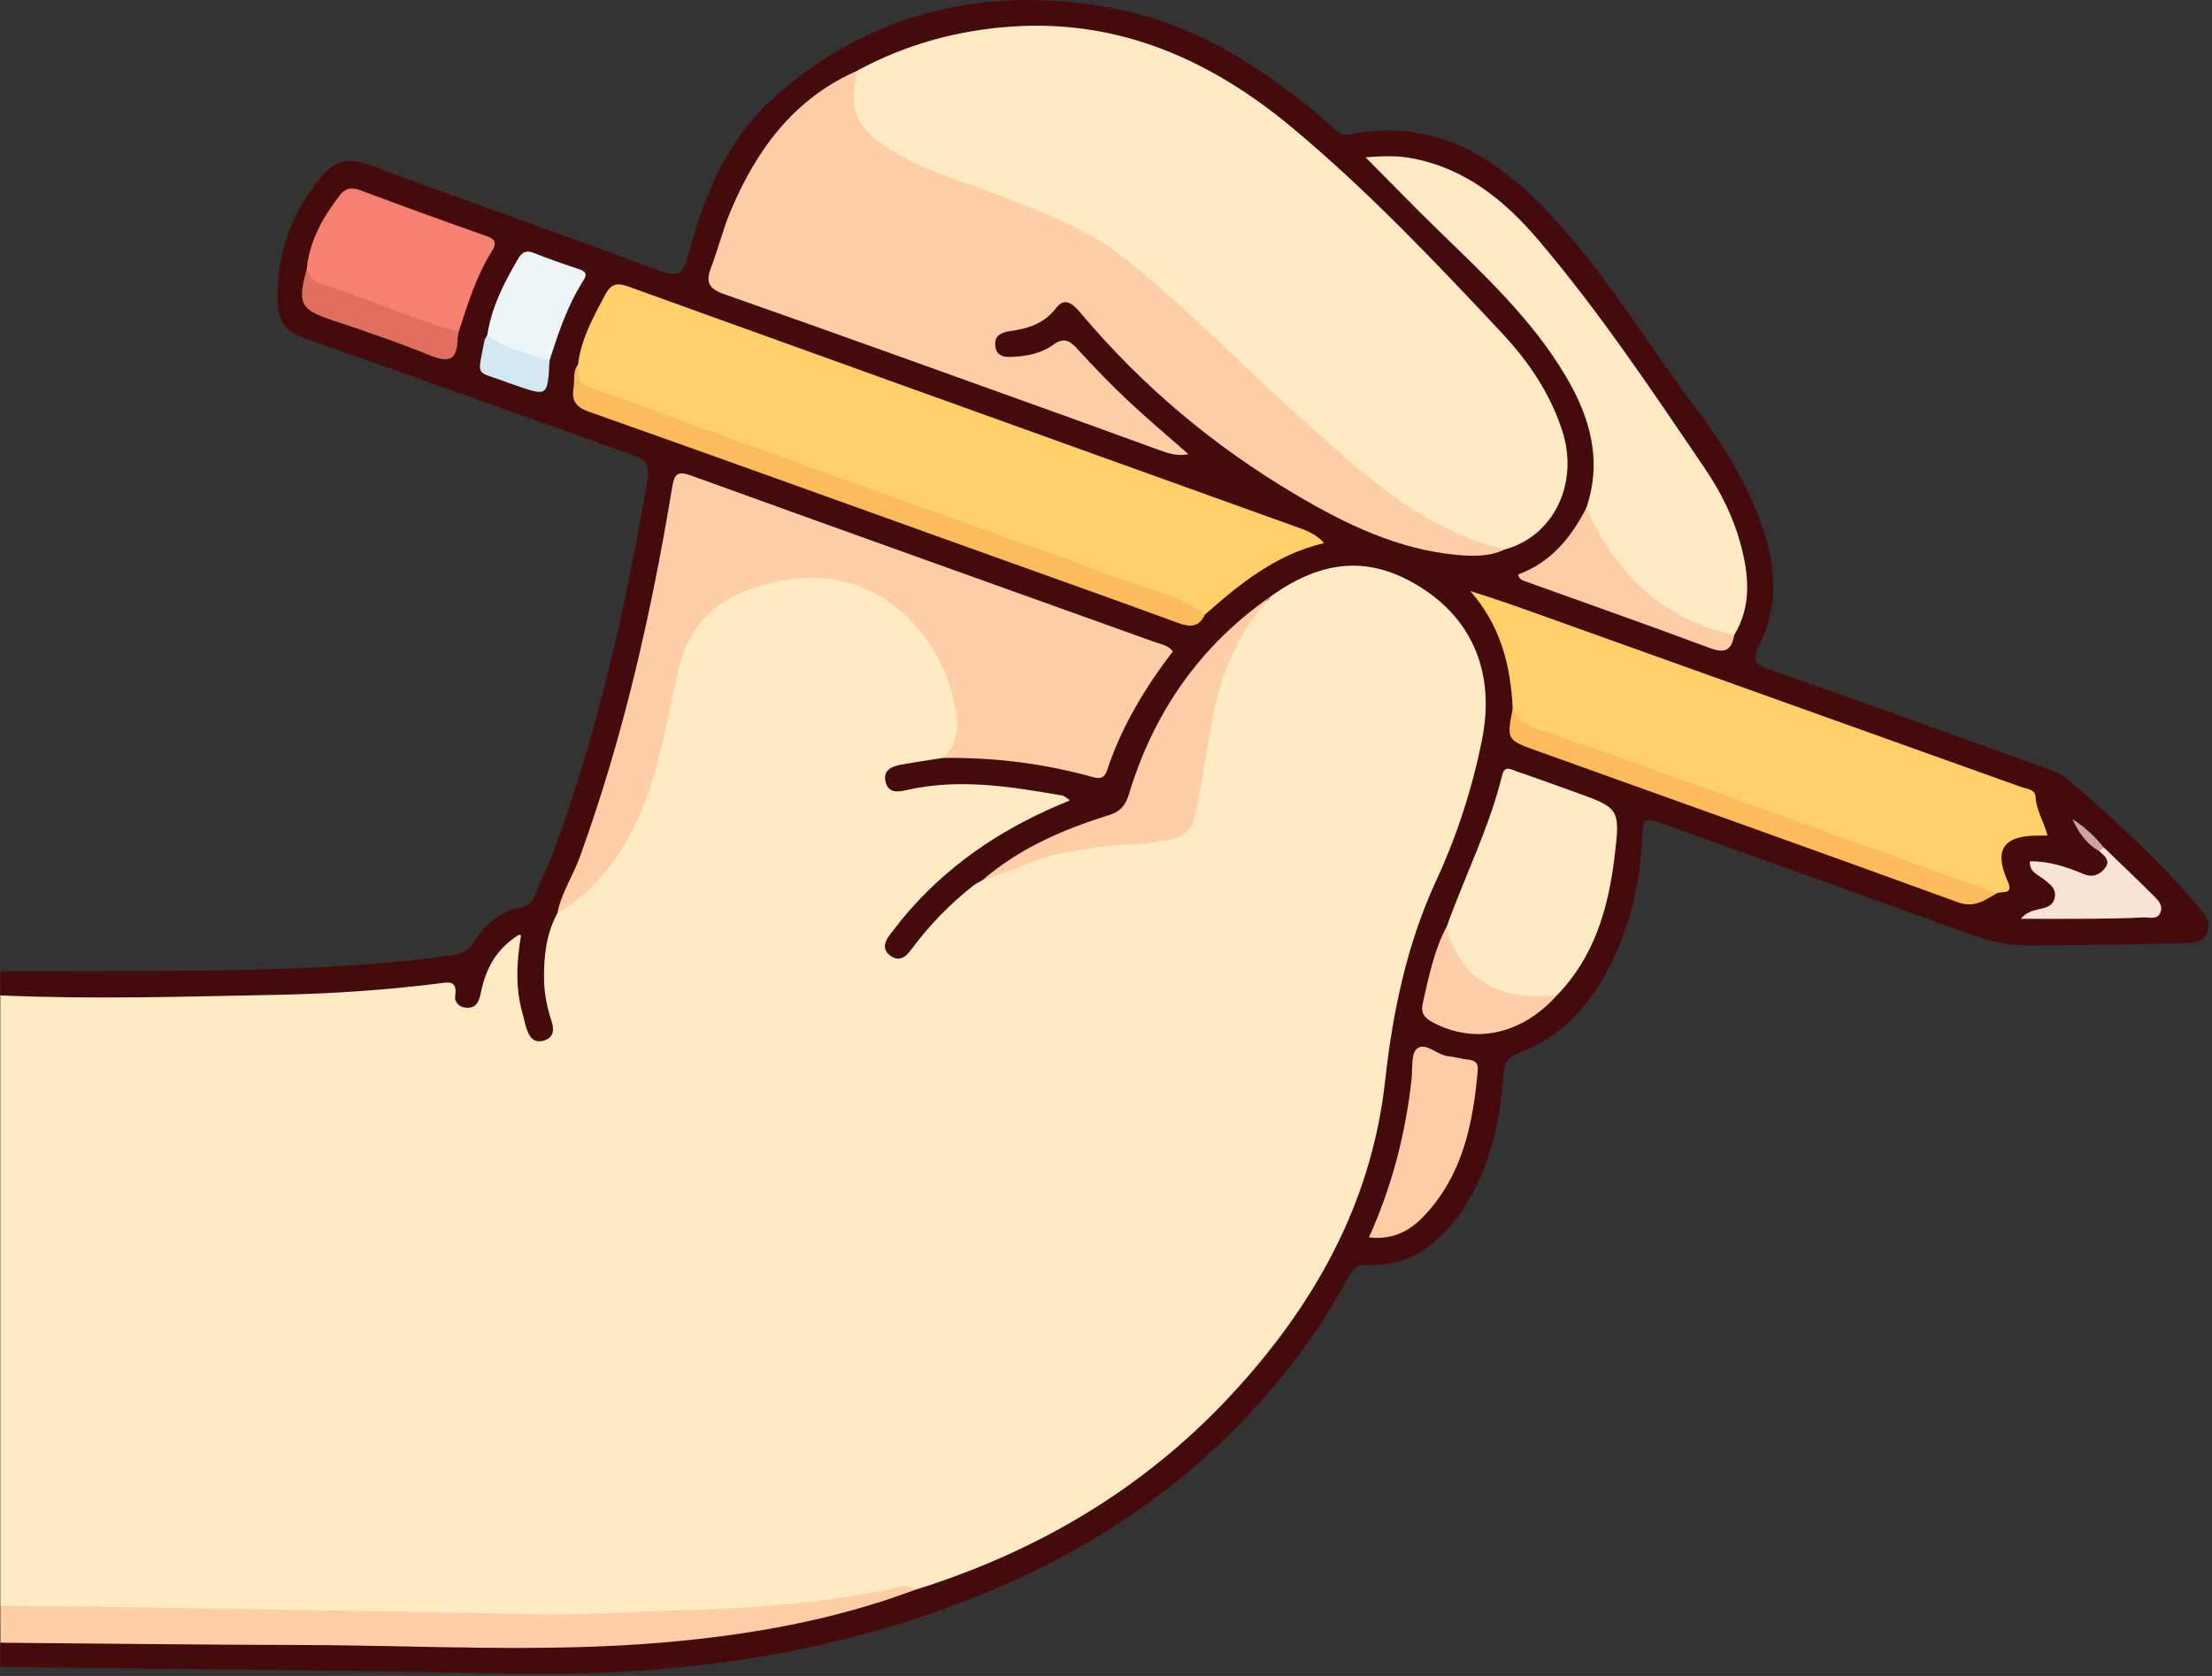
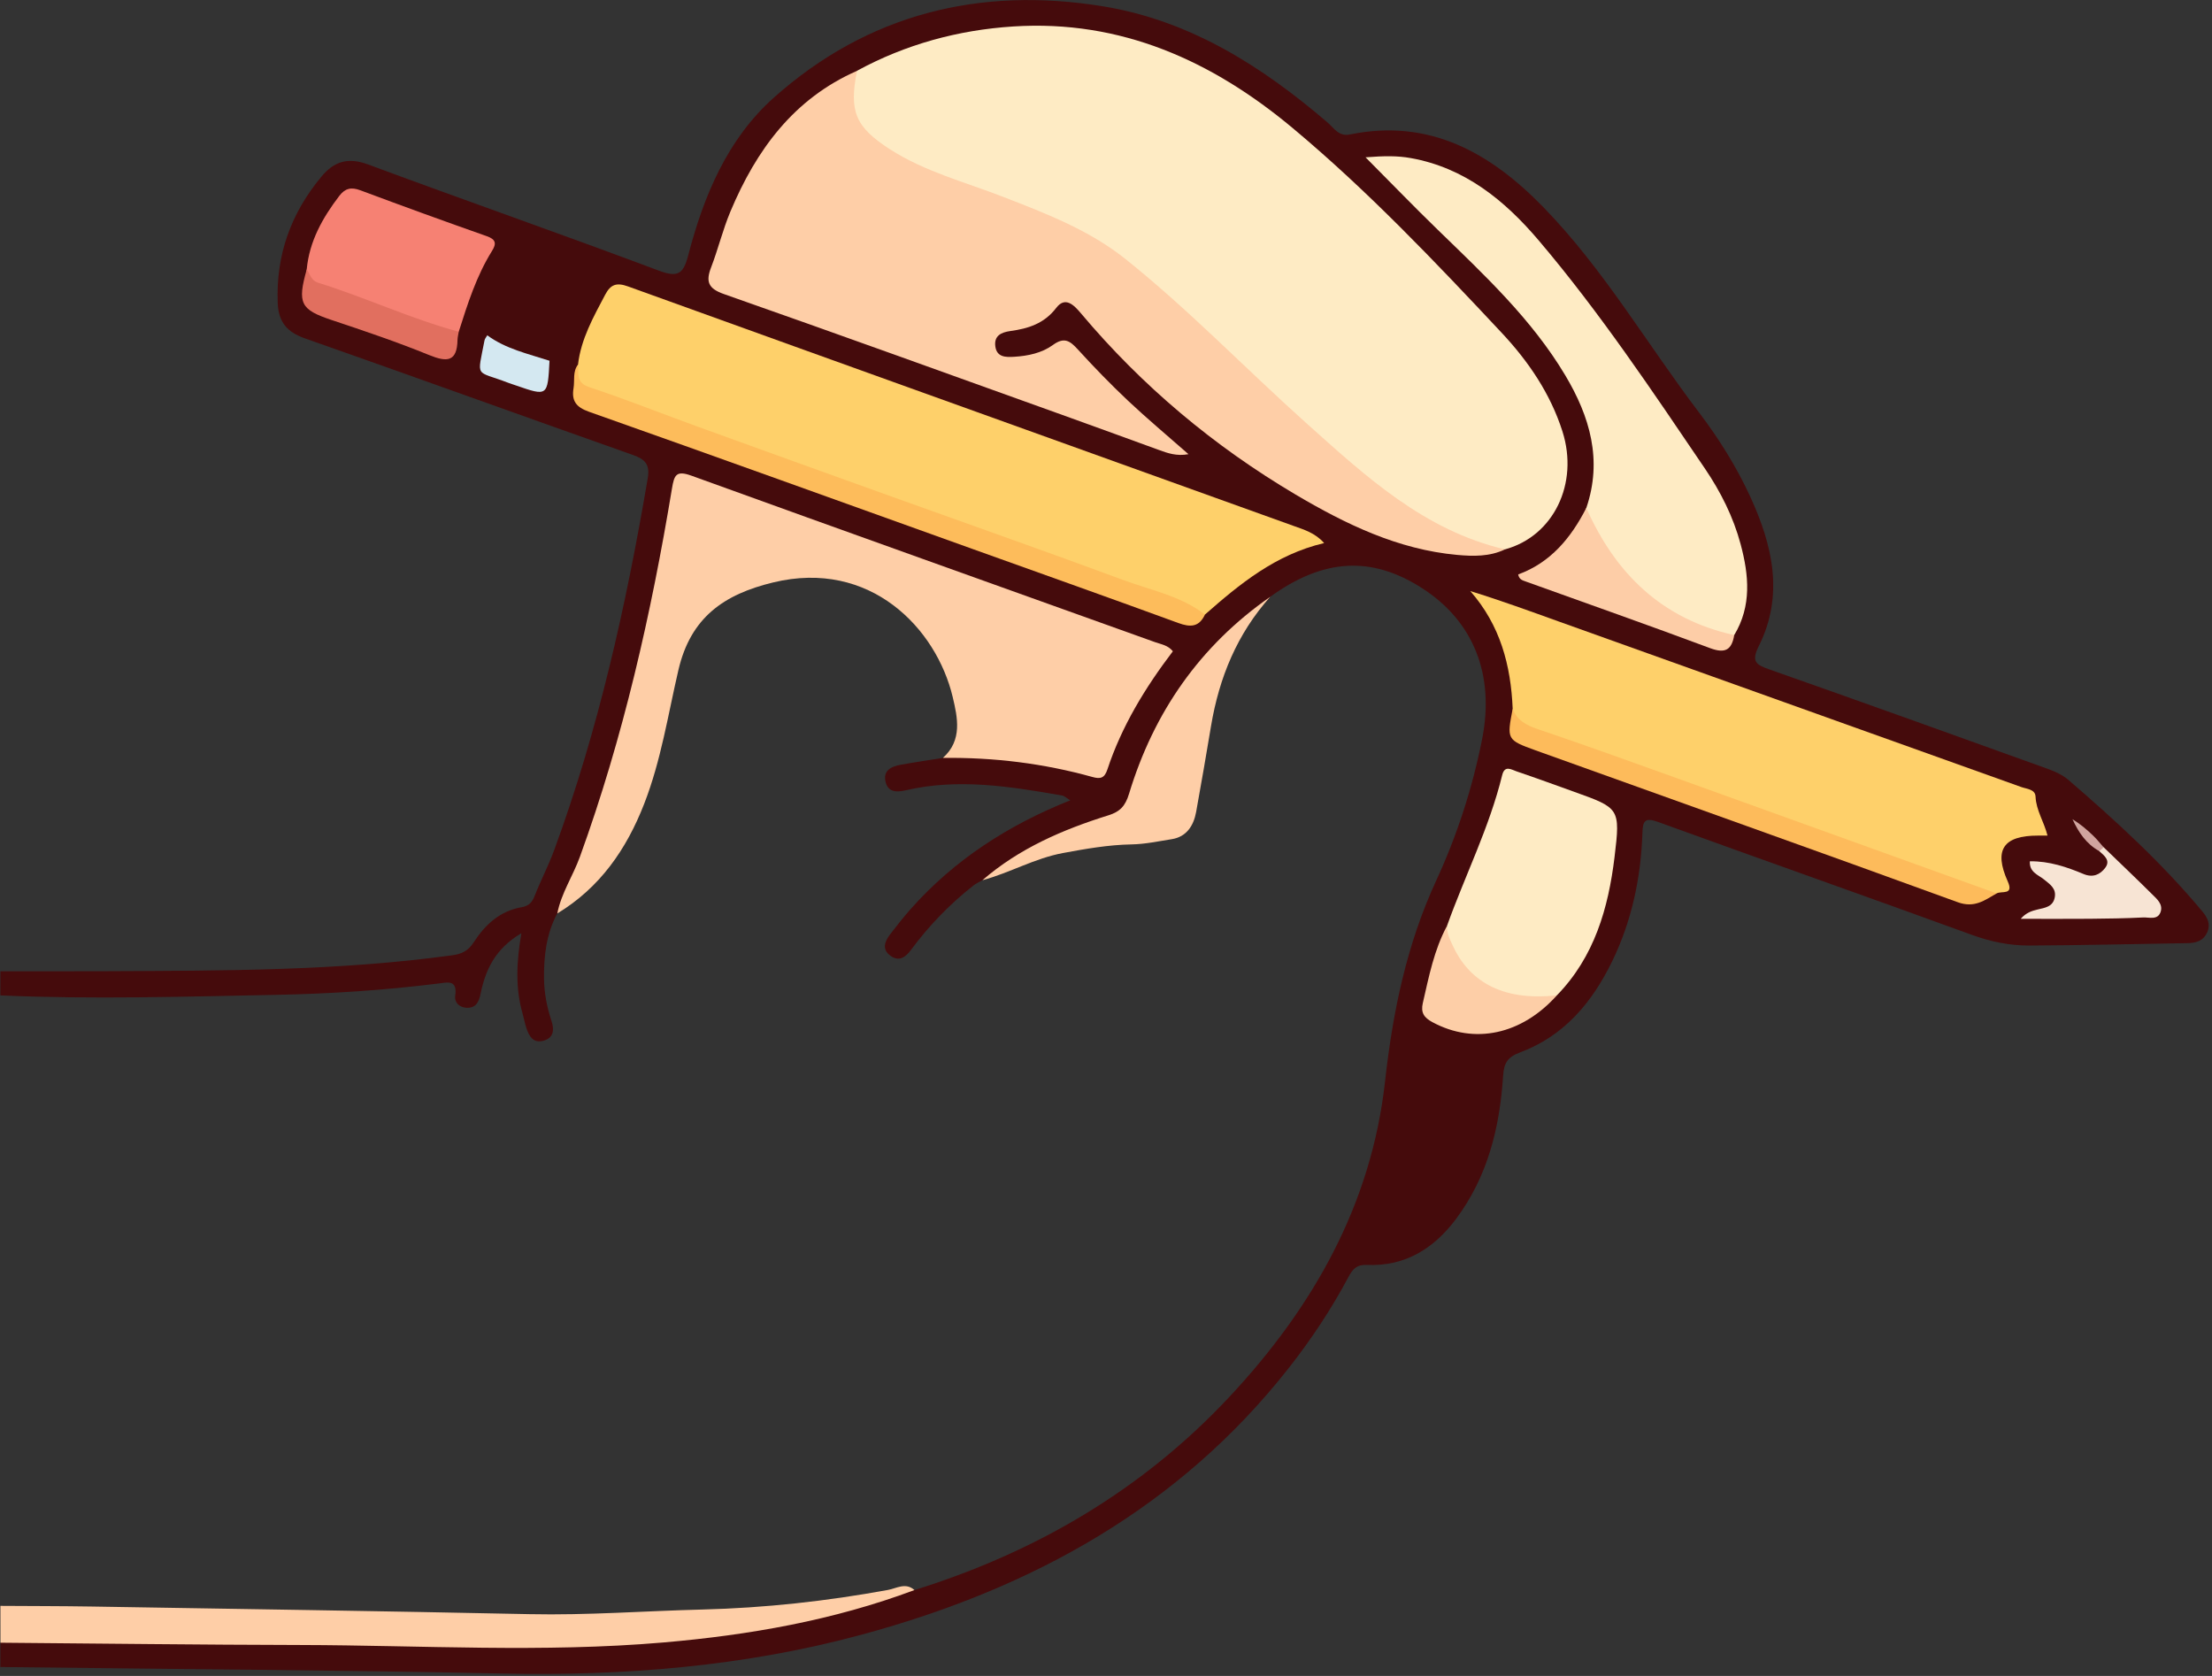
<svg xmlns="http://www.w3.org/2000/svg" width="792px" height="600px" viewBox="0 0 792 600" version="1.1">
  <rect x="0" y="0" width="792" height="600" fill="#333333" stroke="none" />
  <title>Group 6</title>
  <g id="Page-1" stroke="none" stroke-width="1" fill="none" fill-rule="evenodd">
    <g id="6" transform="translate(0, -330)" fill-rule="nonzero">
      <g id="Group-6" transform="translate(-0, 330)">
-         <path d="M533.539,356.361 C533.539,429.212 533.539,502.077 533.539,574.928 C525.672,578.61 517.217,577.055 509.07,577.261 C464.843,578.405 420.573,577.569 376.376,579.124 C337.477,580.488 298.682,579.344 259.916,576.747 C244.841,575.735 229.707,574.356 214.882,570.997 C212.019,570.351 209.113,569.955 206.148,570.439 C193.333,568.782 182.046,562.782 170.538,557.559 C144.512,545.764 120.704,530.229 100.447,510.234 C65.16,475.393 40.632,434.654 35.406,384.029 C33.146,362.126 28.64,340.694 19.436,320.39 C12.787,305.72 7.356,290.522 3.216,274.914 C-0.336,261.447 -1.275,247.892 2.746,234.454 C12.332,202.4 56.162,190.43 80.249,213.109 C94.003,226.87 99.405,244.356 102.532,262.899 C103.985,271.54 105.188,280.224 107.082,288.791 C108.403,294.703 111.75,297.945 117.827,299.09 C123.639,300.19 129.467,300.058 135.28,300.571 C151.47,302.009 166.809,306.425 181.458,313.349 C189.385,317.002 195.623,322.782 201.172,329.354 C203.212,331.774 205.076,334.371 207.205,336.733 C208.731,338.434 210.449,341.676 212.944,339.491 C215.16,337.554 212.709,334.958 211.285,333.095 C197.194,314.581 178.831,301.554 157.914,291.828 C155.169,290.552 150.604,290.288 150.765,286.62 C150.956,282.263 155.756,282.601 158.897,282.058 C174.559,279.329 190.251,276.85 206.148,280.371 C207.102,280.576 208.071,280.782 209.04,280.796 C210.757,280.826 212.871,281.031 213.296,278.933 C213.825,276.278 211.359,275.955 209.568,275.368 C207.939,274.826 206.207,274.767 204.489,274.694 C201.275,274.562 198.177,273.975 195.33,272.361 C191.264,270.043 190.207,266.258 189.708,261.901 C186.611,234.982 216.76,198.337 250.785,205.848 C256.026,207.007 261.325,207.916 266.506,209.398 C279.467,213.08 287.027,221.911 291.108,234.337 C295.306,247.143 297.243,260.493 300.531,273.52 C306.05,295.422 316.898,313.628 335.745,326.625 C342.16,337.452 340.883,349.158 339.708,360.85 C339.459,363.388 337.565,365.897 339.635,368.566 C343.187,368.068 343.407,365.046 344.024,362.61 C345.756,355.73 347.15,348.806 345.8,341.603 C345.33,339.051 344.773,335.764 347.899,334.562 C350.688,333.491 353.051,335.515 354.945,337.481 C359.128,341.823 361.095,347.398 363.179,352.884 C364.545,356.478 366.174,359.163 369.095,353.897 C371.267,349.994 374.996,349.701 378.695,350.156 C426.914,356.024 475.353,353.882 523.719,354.293 C527.125,354.293 530.662,353.853 533.539,356.361 Z" id="Path" fill="#FEEBC4" transform="translate(266.828, 390.554) scale(-1, 1) translate(-266.828, -390.554) " />
        <path d="M790.838,356.361 C757.855,357.813 724.873,356.801 691.89,356.156 C672.588,355.774 653.315,354.513 634.144,352.121 C630.812,351.711 627.099,350.566 627.965,356.508 C628.317,358.928 626.423,360.674 623.913,360.791 C620.581,360.938 619.495,358.796 618.879,355.76 C617.132,347.192 613.638,339.623 604.273,334.107 C606.079,344.537 606.446,353.838 603.818,362.963 C603.349,364.606 603.055,366.307 602.527,367.921 C601.558,370.899 600.09,373.628 596.332,372.571 C592.663,371.544 592.457,368.64 593.499,365.486 C595.114,360.586 596.112,355.584 596.171,350.39 C596.259,342.263 595.349,334.342 591.444,327.021 C582.358,314.522 578.322,299.794 573.947,285.417 C563.437,250.84 554.792,215.779 549.111,180.043 C547.746,171.461 547.394,171.271 539.379,174.117 C486.448,192.879 433.62,211.892 380.733,230.757 C375.801,232.518 374.436,234.307 377.768,238.987 C384.858,248.948 391.081,259.481 395.162,271.07 C396.747,275.559 399.507,276.381 403.69,275.134 C413.569,272.2 423.785,271.129 433.958,269.897 C440.475,269.104 447.08,268.488 453.363,271.334 C458.412,272.141 463.491,272.889 468.526,273.799 C471.931,274.415 474.925,275.926 473.839,280.063 C472.87,283.789 469.656,283.628 466.632,282.923 C447.814,278.552 429.26,281.559 410.707,284.786 C409.841,284.933 409.092,285.711 407.756,286.518 C429.98,295.393 449.238,307.818 464.871,325.422 C467.454,328.342 469.876,331.408 472.254,334.518 C474.177,337.041 475.307,339.857 472.122,342.175 C468.966,344.464 466.603,342.557 464.724,340.004 C458.295,331.32 450.853,323.632 442.354,316.972 C441.414,316.239 440.284,315.74 439.227,315.124 C424.431,306.645 409.591,298.283 393.078,293.442 C389.408,292.371 386.604,290.214 385.518,286.224 C377.533,256.87 359.273,234.483 337.005,214.811 C336.653,214.488 336.36,214.121 336.154,213.652 C317.116,199.906 299.957,198.923 281.843,210.527 C263.289,222.41 255.73,241.642 260.28,264.601 C263.759,282.131 269.249,299.075 276.706,315.212 C287.304,338.141 292.28,362.244 295.039,387.139 C299.957,431.368 320.888,468.087 350.686,499.994 C381.834,533.354 420.086,555.725 463.579,569.266 C472.107,570.117 480.269,572.772 488.518,574.826 C524.48,583.833 560.971,587.31 598.02,587.5 C658.32,587.809 718.576,584.845 778.875,585.887 C782.956,585.96 787.257,585.095 790.809,588.117 C790.824,591.007 790.824,593.897 790.838,596.801 C730.964,597.535 671.076,597.872 611.202,599.134 C567.445,600.058 524.26,596.596 481.971,585.095 C421.554,568.664 368.77,539.779 329.402,489.608 C321.387,479.398 314.239,468.615 308.147,457.173 C306.635,454.327 305.182,452.684 301.542,452.845 C287.905,453.447 277.616,447.036 269.689,436.474 C258.284,421.275 253.954,403.613 252.765,385.07 C252.471,380.552 251.15,378.425 246.703,376.767 C230.923,370.899 220.854,358.84 213.705,344.112 C206.674,329.618 203.415,314.156 202.887,298.121 C202.755,293.985 202.05,292.532 197.383,294.234 C159.952,307.818 122.39,321.036 84.989,334.664 C78.192,337.143 71.323,338.552 64.262,338.508 C45.459,338.42 26.641,337.95 7.838,337.657 C4.682,337.613 1.996,336.865 0.631,333.696 C-0.602,330.85 0.543,328.562 2.377,326.346 C16.806,309.007 33.393,293.838 50.435,279.153 C53.107,276.85 56.82,275.588 60.24,274.356 C92.636,262.694 125.032,251.046 157.515,239.632 C162.33,237.945 163.959,236.772 161.214,231.271 C152.099,213.036 156.297,195.139 164.326,177.725 C169.244,167.046 175.482,157.07 182.572,147.74 C201.184,123.256 216.7,96.425 238.306,74.229 C257.301,54.703 279.098,42.307 307.678,48.146 C311.626,48.953 313.343,45.813 315.619,43.862 C339.148,23.691 364.88,7.349 395.969,2.273 C440.064,-4.915 480.166,4.914 513.853,34.928 C530.557,49.804 538.998,70.165 544.561,91.481 C546.322,98.273 548.392,99.403 555.217,96.835 C589.741,83.867 624.574,71.72 659.142,58.884 C666.349,56.214 671.325,57.755 675.89,63.256 C686.796,76.386 692.213,91.32 691.508,108.527 C691.229,115.408 688.117,118.928 681.688,121.173 C642.526,134.933 603.495,149.046 564.348,162.879 C559.973,164.42 558.183,166.268 559.034,171.241 C566.725,216.557 576.692,261.3 592.604,304.547 C594.629,310.033 597.374,315.241 599.503,320.698 C600.398,323.002 601.602,324.337 604.082,324.762 C611.891,326.082 617.264,331.026 621.33,337.334 C623.267,340.342 625.513,341.515 628.963,341.985 C670.033,347.632 711.354,347.486 752.659,347.691 C765.371,347.75 778.083,347.706 790.809,347.72 C790.824,350.596 790.824,353.486 790.838,356.361 Z" id="Path" fill="#450B0C" transform="translate(395.477, 299.65) scale(-1, 1) translate(-395.477, -299.65) " />
        <path d="M327.385,588.102 C291.495,588.395 255.606,588.85 219.702,588.923 C176.474,589.026 133.201,591.725 90.032,588.014 C59.368,585.373 29.145,580.107 0.14,569.251 C3.252,566.42 6.569,568.65 9.593,569.207 C31.567,573.227 53.732,575.662 76.014,576.219 C96.666,576.733 117.26,578.317 137.957,577.877 C190.242,576.777 242.528,576.014 294.813,575.148 C305.675,574.972 316.537,574.987 327.399,574.914 C327.414,579.329 327.399,583.716 327.385,588.102 Z" id="Path" fill="#FECEA7" transform="translate(163.773, 578.906) scale(-1, 1) translate(-163.773, -578.906) " />
        <path d="M281.887,271.334 C263.715,271.114 245.836,273.285 228.325,278.17 C225.418,278.977 224.009,278.566 222.967,275.427 C217.859,260.009 209.522,246.293 199.54,233.163 C201.258,230.992 203.738,230.669 205.881,229.906 C261.205,210.058 316.587,190.327 371.852,170.317 C377.371,168.322 378.076,169.994 378.898,174.982 C386.325,219.784 396.321,263.955 411.851,306.747 C414.332,313.598 418.53,319.76 419.939,327.021 C404.688,317.794 395.191,304.107 388.835,287.779 C382.802,272.302 380.307,255.901 376.579,239.882 C372.204,221.06 360.315,212.786 342.656,208.518 C307.927,200.097 284.221,224.919 278.364,249.549 C276.647,256.796 274.783,265.041 281.887,271.334 Z" id="Path" fill="#FECEA7" transform="translate(309.74, 248.259) scale(-1, 1) translate(-309.74, -248.259) " />
        <path d="M351.743,213.652 C376.916,231.183 393.459,255.007 402.296,284.141 C403.646,288.601 405.569,290.596 409.65,291.872 C426.031,296.992 441.634,303.711 454.816,315.124 C444.996,312.498 436.13,307.275 425.928,305.383 C417.782,303.872 409.664,302.449 401.43,302.302 C396.483,302.214 391.756,301.173 386.986,300.425 C381.76,299.588 379.206,295.657 378.296,290.742 C376.432,280.488 374.67,270.219 372.953,259.936 C370.047,242.581 363.603,226.884 351.743,213.652 Z" id="Path" fill="#FECEA7" transform="translate(403.279, 264.388) scale(-1, 1) translate(-403.279, -264.388) " />
        <path d="M326.26,196.679 C308.91,191.955 299.736,173.148 305.695,154.444 C310.011,140.889 317.923,129.315 327.449,119.148 C351.331,93.652 375.433,68.273 402.28,45.857 C431.08,21.799 463.754,6.982 502.359,9.476 C522.087,10.752 540.846,15.857 558.299,25.349 C563.554,33.681 561.705,43.364 553.382,50.64 C546.85,56.346 539.026,59.794 531.129,63.08 C521.441,67.114 511.563,70.708 501.669,74.112 C477.508,82.4 457.766,97.246 439.77,114.689 C420.511,133.349 400.651,151.378 380.497,169.041 C368.755,179.324 355.676,187.936 341.173,194.141 C336.315,196.18 331.397,196.87 326.26,196.679 Z" id="Path" fill="#FEEBC4" transform="translate(432.563, 102.956) scale(-1, 1) translate(-432.563, -102.956) " />
        <path d="M253.666,196.679 C282.641,189.901 303.529,170.537 324.784,151.51 C346.493,132.073 366.72,111.007 389.487,92.786 C402.522,82.356 418.096,76.4 433.552,70.4 C447.13,65.134 461.412,61.452 473.815,53.486 C486.38,45.417 488.553,39.843 485.69,25.364 C508.369,35.339 521.77,53.72 531.003,75.711 C533.734,82.209 535.392,89.148 537.932,95.75 C539.884,100.826 538.959,103.29 533.396,105.256 C491.958,119.794 450.653,134.728 409.318,149.574 C398.749,153.373 388.21,157.231 377.671,161.06 C374.456,162.234 371.241,163.393 366.999,162.601 C374.456,156.043 381.737,149.955 388.65,143.456 C394.859,137.603 400.819,131.456 406.573,125.148 C409.376,122.082 411.417,120.498 415.541,123.505 C419.475,126.366 424.437,127.437 429.398,127.73 C432.422,127.921 435.666,127.921 436.165,123.96 C436.635,120.219 434.125,118.987 430.793,118.518 C424.407,117.637 418.683,115.892 414.352,110.229 C411.138,106.019 408.041,109.158 405.487,112.195 C383.601,138.219 357.855,159.784 328.629,177.065 C310.722,187.642 292.05,196.723 270.825,198.659 C264.983,199.187 259.156,199.305 253.666,196.679 Z" id="Path" fill="#FECEA7" transform="translate(396.266, 112.164) scale(-1, 1) translate(-396.266, -112.164) " />
        <path d="M248.795,220.019 C236.303,209.031 223.533,198.527 206.124,194.42 C209.383,190.738 213.419,189.593 217.162,188.244 C296.544,159.667 375.999,131.192 455.367,102.542 C459.477,101.06 461.605,101.809 463.557,105.52 C467.755,113.5 472.203,121.334 473.274,130.518 C475.564,136.43 472.951,139.231 467.388,141.271 C422.09,157.936 376.542,173.926 331.23,190.518 C304.911,200.156 278.328,209.06 252.303,219.461 C251.158,219.916 250.057,220.4 248.795,220.019 Z" id="Path" fill="#FED06A" transform="translate(340.114, 160.993) scale(-1, 1) translate(-340.114, -160.993) " />
        <path d="M544.663,319.848 C542.887,318.85 538.381,320.64 540.685,315.52 C545.735,304.253 542.256,299.134 529.838,299.148 C528.884,299.148 527.915,299.148 526.433,299.148 C527.68,294.175 530.513,290.097 530.719,285.183 C530.836,282.542 533.845,282.469 535.827,281.764 C590.916,262.033 646.019,242.346 701.108,222.615 C711.632,218.845 722.113,214.987 733.107,211.613 C722.377,223.804 718.575,238.209 717.93,253.745 C717.724,258.483 715.067,260.845 710.693,262.4 C668.903,277.261 627.201,292.371 585.367,307.114 C574.798,310.84 564.142,314.317 553.735,318.498 C550.858,319.642 547.981,321.344 544.663,319.848 Z" id="Path" fill="#FED06A" transform="translate(629.77, 266.024) scale(-1, 1) translate(-629.77, -266.024) " />
        <path d="M493.568,227.368 C487.256,216.909 488.313,205.862 491.278,194.816 C493.891,185.075 498.427,176.053 504.049,167.764 C522.955,139.892 541.699,111.843 563.526,86.126 C575.695,71.794 589.977,60.073 609.382,56.596 C614.167,55.73 618.879,55.804 625.573,56.317 C616.164,65.779 608.105,74.126 599.782,82.195 C583.137,98.361 566.095,114.205 554.059,134.376 C545.251,149.134 540.672,164.698 546.528,181.848 C547.952,186.043 545.75,189.476 543.681,192.586 C534.272,206.786 522.617,218.625 506.779,225.637 C502.639,227.471 498.309,229.393 493.568,227.368 Z" id="Path" fill="#FEEBC4" transform="translate(557.251, 142.085) scale(-1, 1) translate(-557.251, -142.085) " />
        <path d="M539.156,356.317 C525.74,342.527 520.749,325.129 518.532,306.791 C516.419,289.334 516.771,289.29 533.005,283.466 C539.875,281.002 546.73,278.493 553.644,276.146 C555.493,275.515 557.871,273.843 558.766,277.51 C563.346,296.229 572.065,313.437 578.524,331.466 C580.711,339.945 574.928,345.153 570.069,350.244 C562.832,357.857 548.271,360.307 539.156,356.317 Z" id="Path" fill="#FEEBC4" transform="translate(548.309, 316.713) scale(-1, 1) translate(-548.309, -316.713) " />
        <path d="M122.656,118.767 C119.485,108.806 116.344,98.816 110.752,89.853 C109.093,87.197 109.328,85.701 112.645,84.542 C127.779,79.217 142.854,73.745 157.885,68.126 C161.158,66.909 163.345,67.393 165.444,70.151 C171.418,77.985 176.13,86.346 177.084,96.395 C177.613,100.253 175.44,102.278 172.167,103.364 C157.664,108.205 143.544,114.161 128.997,118.884 C126.869,119.574 124.74,120.043 122.656,118.767 Z" id="Path" fill="#F68173" transform="translate(143.454, 93.533) scale(-1, 1) translate(-143.454, -93.533) " />
        <path d="M205.178,220.019 C213.823,213.329 224.495,211.334 234.388,207.667 C261.969,197.442 289.726,187.716 317.396,177.769 C340.485,169.466 363.56,161.178 386.62,152.816 C399.625,148.092 412.498,142.943 425.621,138.601 C430.494,136.987 429.335,133.701 429.658,130.518 C431.624,133.07 430.788,136.136 431.257,138.967 C432.006,143.471 430.391,145.76 425.709,147.417 C379.794,163.642 334.012,180.175 288.2,196.606 C263.701,205.393 239.159,214.092 214.719,223.041 C210.359,224.64 207.262,224.508 205.178,220.019 Z" id="Path" fill="#FDBC5B" transform="translate(318.305, 177.245) scale(-1, 1) translate(-318.305, -177.245) " />
        <path d="M540.493,319.848 C579.069,305.955 617.629,292.019 656.205,278.156 C672.351,272.346 688.512,266.537 704.762,261.036 C708.857,259.642 712.174,257.926 713.76,253.745 C715.859,264.689 715.932,264.894 705.54,268.635 C655.177,286.752 604.727,304.65 554.438,322.987 C548.434,325.187 544.794,322.327 540.493,319.848 Z" id="Path" fill="#FDBB5B" transform="translate(627.685, 288.759) scale(-1, 1) translate(-627.685, -288.759) " />
-         <path d="M529.128,443.002 C520.6,443.985 514.538,440.698 509.517,435.432 C495.587,420.777 491.815,402.293 490.171,383.046 C489.951,380.449 491.257,379.657 493.547,379.378 C495.969,379.099 498.332,378.381 500.754,378.131 C504.776,377.72 508.872,372.938 511.91,375.417 C514.127,377.236 513.466,382.708 513.892,386.566 C516.049,406.004 520.893,424.723 529.128,443.002 Z" id="Path" fill="#FECEA7" transform="translate(509.638, 408.941) scale(-1, 1) translate(-509.638, -408.941) " />
        <path d="M543.577,227.368 C569.382,221.662 586.101,205.408 596.538,181.848 C602.013,192.557 609.308,201.417 620.933,205.657 C620.596,207.447 619.407,207.755 618.306,208.151 C596.259,216.087 574.153,223.848 552.193,232.048 C546.748,234.087 544.458,232.606 543.577,227.368 Z" id="Path" fill="#FDCDA7" transform="translate(582.255, 207.388) scale(-1, 1) translate(-582.255, -207.388) " />
-         <path d="M187.261,129.153 C184.12,119.222 180.817,109.349 175.166,100.488 C173.698,98.2 174.197,97.187 176.693,96.366 C182.212,94.532 187.716,92.625 193.118,90.469 C196.318,89.192 197.698,91.187 198.887,93.271 C203.716,101.676 208.134,110.273 209.543,120.043 C210.116,122.229 208.589,123.373 207.063,123.872 C200.56,125.999 194.879,131.222 187.261,129.153 Z" id="Path" fill="#ECF5F7" transform="translate(192.006, 109.848) scale(-1, 1) translate(-192.006, -109.848) " />
        <path d="M509.196,356.317 C529.585,358.606 540.975,350.654 546.597,338.361 C547.61,336.146 548.652,333.989 548.564,331.466 C553.217,340.121 555.052,349.657 557.225,359.09 C558.017,362.522 556.828,364.312 553.731,365.97 C538.744,374.009 521.864,370.459 509.196,356.317 Z" id="Path" fill="#FDCEA7" transform="translate(533.33, 350.831) scale(-1, 1) translate(-533.33, -350.831) " />
        <path d="M745.707,304.694 C743.916,306.322 741.538,308.038 743.564,310.694 C745.413,313.143 747.982,314.288 751.299,312.909 C757.362,310.371 763.571,308.273 770.543,308.346 C770.778,312.278 767.505,313.202 765.45,314.875 C763.306,316.62 761.002,318.087 761.633,321.315 C762.279,324.63 765.112,324.982 767.739,325.598 C769.809,326.097 771.849,326.698 773.816,328.943 C765.567,328.943 757.318,329.002 749.054,328.928 C742.712,328.87 736.357,328.782 730.015,328.459 C727.784,328.342 724.687,329.544 723.689,326.361 C722.852,323.662 725.083,321.813 726.786,320.126 C732.481,314.464 738.309,308.933 744.092,303.344 C745.589,302.669 745.751,303.564 745.707,304.694 Z" id="Path" fill="#F7E4D4" transform="translate(748.662, 316.038) scale(-1, 1) translate(-748.662, -316.038) " />
        <path d="M108.131,118.767 C125.335,114.117 141.496,106.488 158.479,101.222 C160.945,100.459 161.4,98.185 162.545,96.41 C166.009,108.615 164.747,110.86 153.679,114.557 C141.936,118.474 130.193,122.434 118.729,127.114 C112.285,129.74 108.718,129.549 108.572,121.642 C108.542,120.674 108.278,119.72 108.131,118.767 Z" id="Path" fill="#E16F5F" transform="translate(136.192, 112.518) scale(-1, 1) translate(-136.192, -112.518) " />
        <path d="M171.845,129.153 C179.492,126.659 187.463,124.943 194.127,120.043 C194.464,120.659 195.008,121.246 195.125,121.892 C197.752,135.681 198.56,132.454 186.729,137.002 C185.819,137.354 184.894,137.632 183.969,137.955 C172.505,141.931 172.505,141.931 171.845,129.153 Z" id="Path" fill="#D4E8F1" transform="translate(184.298, 130.168) scale(-1, 1) translate(-184.298, -130.168) " />
        <path d="M743.646,304.694 C743.118,304.253 742.575,303.799 742.046,303.359 C743.309,301.936 744.483,300.439 745.848,299.134 C748.094,296.977 750.457,294.967 753.217,293.28 C751.074,297.945 748.329,302.082 743.646,304.694 Z" id="Path" fill="#D0A49E" transform="translate(747.632, 298.987) scale(-1, 1) translate(-747.632, -298.987) " />
      </g>
    </g>
  </g>
</svg>